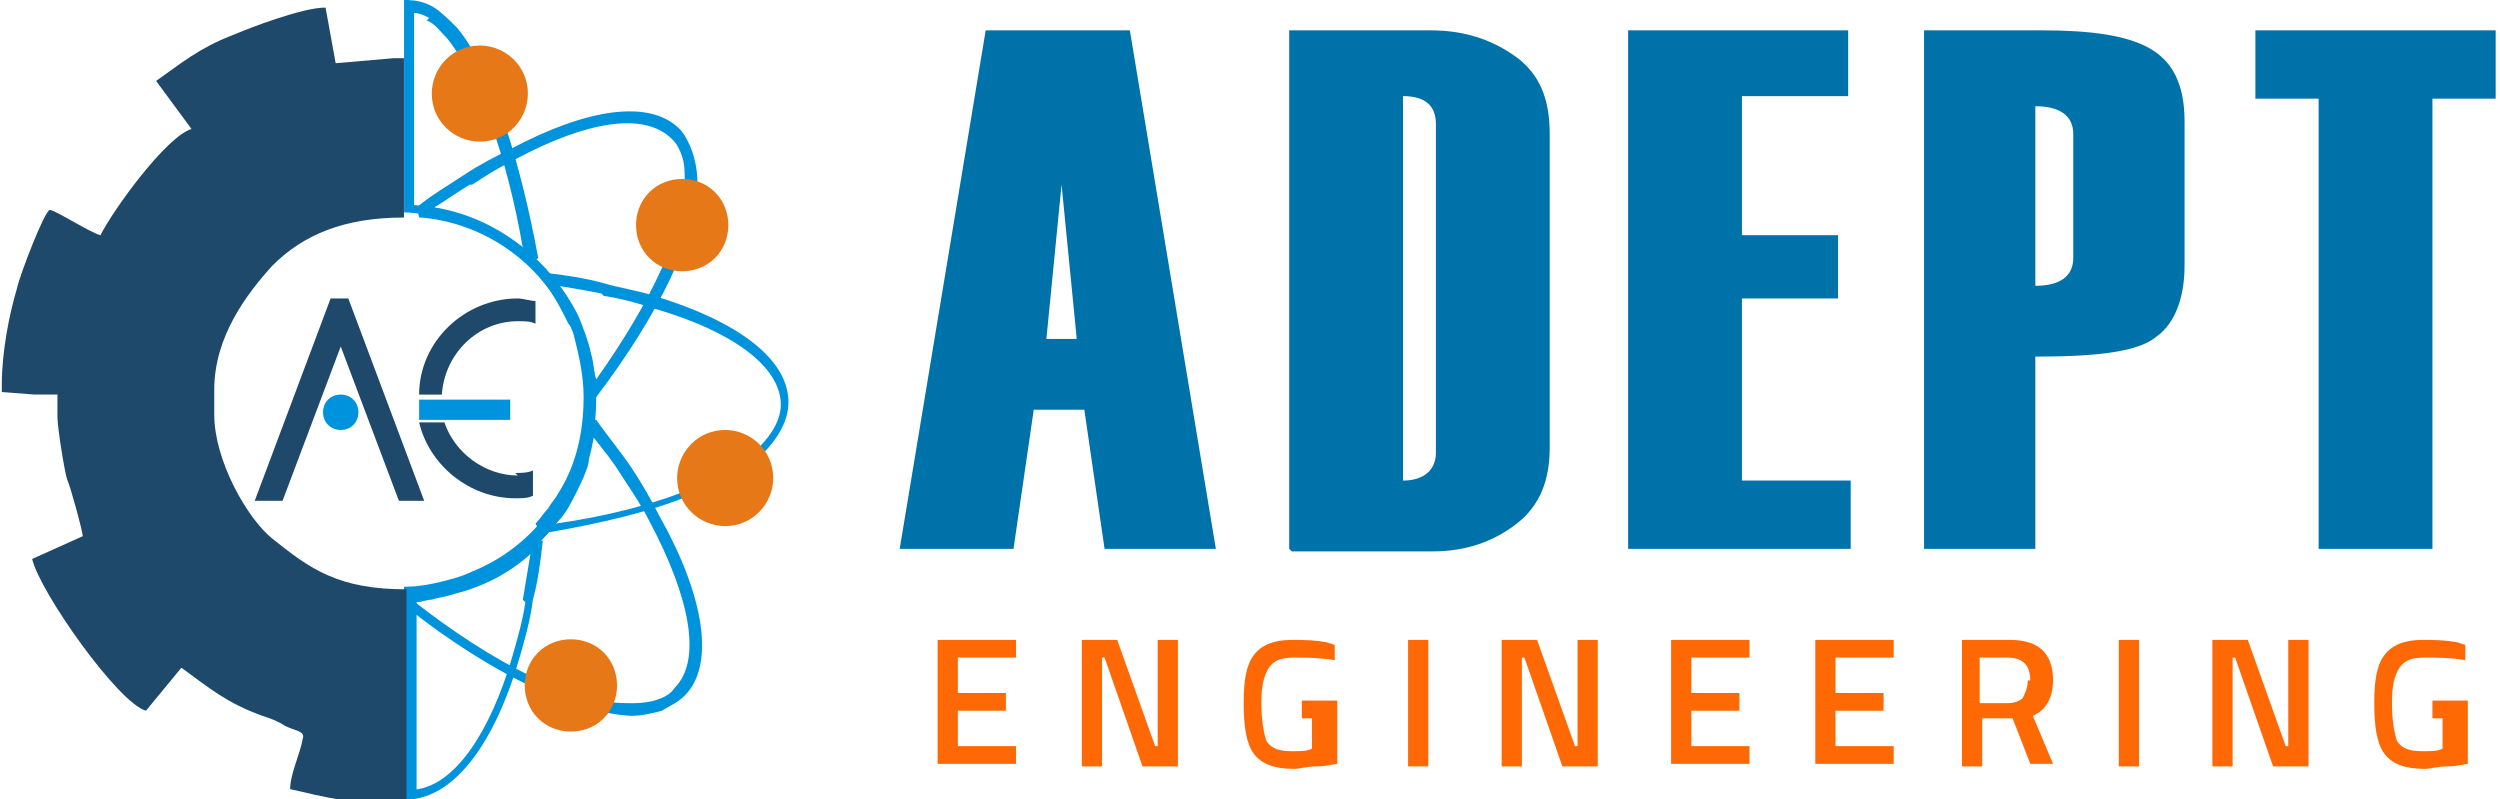
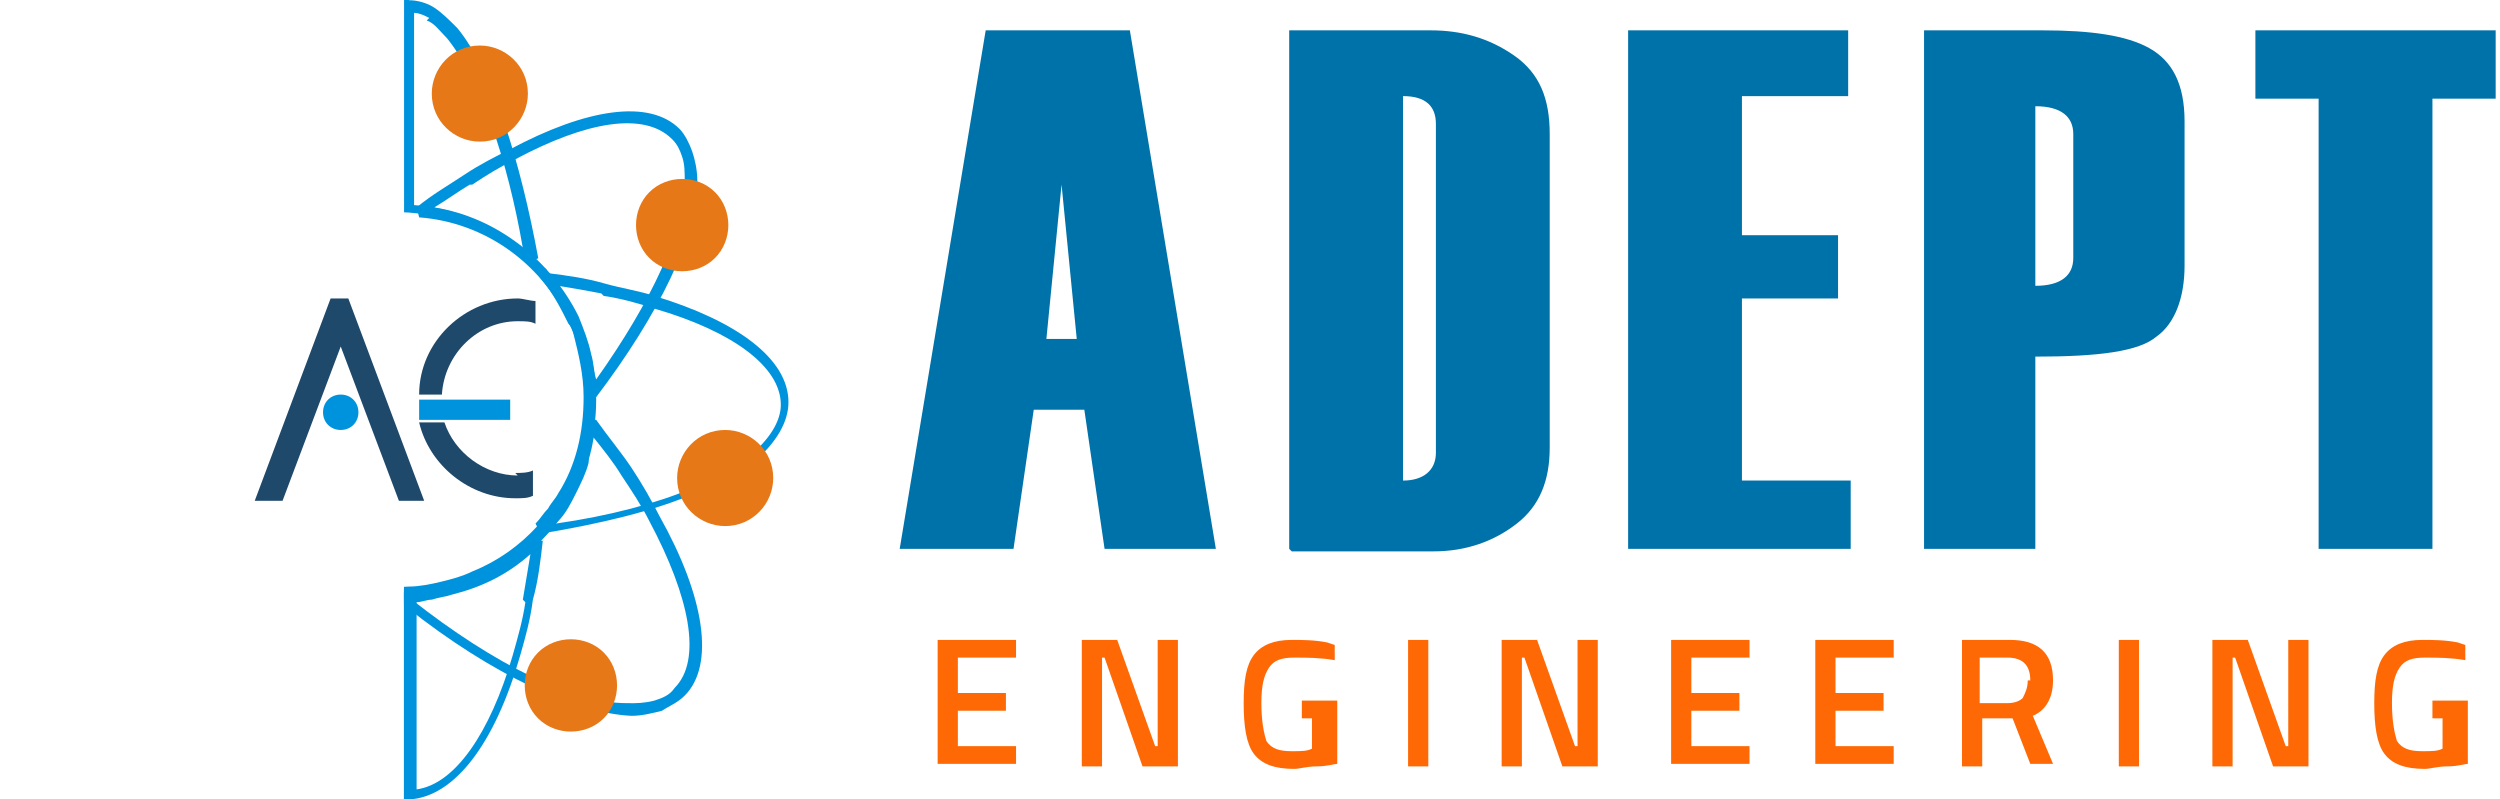
<svg xmlns="http://www.w3.org/2000/svg" xml:space="preserve" width="1.736in" height="0.555in" style="shape-rendering:geometricPrecision; text-rendering:geometricPrecision; image-rendering:optimizeQuality; fill-rule:evenodd; clip-rule:evenodd" viewBox="0 0 0.987 0.316">
  <defs>
    <style type="text/css">
   
    .fil2 {fill:none}
    .fil4 {fill:#0093DD}
    .fil3 {fill:#E77817}
    .fil1 {fill:#1E496B}
    .fil0 {fill:#0093DD;fill-rule:nonzero}
    .fil6 {fill:#FE6906;fill-rule:nonzero}
    .fil5 {fill:#0072AA;fill-rule:nonzero}
   
  </style>
  </defs>
  <g id="Layer_x0020_1">
    <g id="_103906072">
      <g>
        <path id="_103040064" class="fil0" d="M0.232 0.183l-2.23796e-006 6.71389e-006 2.23796e-006 0 -0 0c-0.001,0.004 -0.003,0.008 -0.005,0.012 -0.002,0.004 -0.004,0.008 -0.007,0.011 -0.014,0.018 -0.035,0.03 -0.059,0.031l-0.002 0 0 -0.002 0 -0.001 0 -0.002 0.002 -9.84704e-005 6.2663e-005 -2.23796e-006 0 0c0.004,-0 0.009,-0.001 0.013,-0.002 0.004,-0.001 0.008,-0.002 0.012,-0.004 0.02,-0.008 0.035,-0.025 0.042,-0.046l0.004 0.001z" />
-         <path id="_104397976" class="fil0" d="M0.216 0.108l2.23796e-005 4.47593e-006c0.008,0.001 0.015,0.002 0.022,0.004 0.007,0.002 0.014,0.003 0.02,0.005 0.033,0.01 0.053,0.025 0.053,0.042 0,0.008 -0.005,0.016 -0.013,0.023 -0.003,0.002 -0.007,0.005 -0.011,0.007 -0.004,0.002 -0.008,0.004 -0.013,0.006 -0.016,0.007 -0.037,0.012 -0.061,0.016l-0.002 -0.004 4.47593e-006 -6.71389e-006c0.002,-0.002 0.003,-0.004 0.005,-0.006 0.001,-0.002 0.003,-0.004 0.004,-0.006 0.007,-0.011 0.01,-0.024 0.01,-0.038l-8.95186e-006 0 0 -8.95186e-006 8.95186e-006 0c0,-0.009 -0.002,-0.017 -0.004,-0.025 -0,-0.001 -0.001,-0.003 -0.002,-0.004 -0.003,-0.006 -0.006,-0.012 -0.011,-0.018l0.002 -0.004zm0.021 0.008c-0.005,-0.001 -0.011,-0.002 -0.017,-0.003 0.003,0.004 0.006,0.009 0.008,0.014 0.001,0.001 0.001,0.003 0.002,0.004 0.003,0.008 0.005,0.017 0.005,0.027l8.95186e-006 0 0 8.95186e-006 -8.95186e-006 0c0,0.015 -0.004,0.028 -0.011,0.04 -0.001,0.002 -0.003,0.004 -0.004,0.007 -0,0.001 -0.001,0.001 -0.001,0.002 0.021,-0.003 0.04,-0.008 0.054,-0.014 0.005,-0.002 0.009,-0.004 0.013,-0.006 0.004,-0.002 0.007,-0.004 0.01,-0.007 0.007,-0.006 0.012,-0.013 0.012,-0.02 0,-0.015 -0.019,-0.029 -0.05,-0.038 -0.006,-0.002 -0.013,-0.004 -0.02,-0.005z" />
+         <path id="_104397976" class="fil0" d="M0.216 0.108l2.23796e-005 4.47593e-006c0.008,0.001 0.015,0.002 0.022,0.004 0.007,0.002 0.014,0.003 0.02,0.005 0.033,0.01 0.053,0.025 0.053,0.042 0,0.008 -0.005,0.016 -0.013,0.023 -0.003,0.002 -0.007,0.005 -0.011,0.007 -0.004,0.002 -0.008,0.004 -0.013,0.006 -0.016,0.007 -0.037,0.012 -0.061,0.016l-0.002 -0.004 4.47593e-006 -6.71389e-006c0.002,-0.002 0.003,-0.004 0.005,-0.006 0.001,-0.002 0.003,-0.004 0.004,-0.006 0.007,-0.011 0.01,-0.024 0.01,-0.038c0,-0.009 -0.002,-0.017 -0.004,-0.025 -0,-0.001 -0.001,-0.003 -0.002,-0.004 -0.003,-0.006 -0.006,-0.012 -0.011,-0.018l0.002 -0.004zm0.021 0.008c-0.005,-0.001 -0.011,-0.002 -0.017,-0.003 0.003,0.004 0.006,0.009 0.008,0.014 0.001,0.001 0.001,0.003 0.002,0.004 0.003,0.008 0.005,0.017 0.005,0.027l8.95186e-006 0 0 8.95186e-006 -8.95186e-006 0c0,0.015 -0.004,0.028 -0.011,0.04 -0.001,0.002 -0.003,0.004 -0.004,0.007 -0,0.001 -0.001,0.001 -0.001,0.002 0.021,-0.003 0.04,-0.008 0.054,-0.014 0.005,-0.002 0.009,-0.004 0.013,-0.006 0.004,-0.002 0.007,-0.004 0.01,-0.007 0.007,-0.006 0.012,-0.013 0.012,-0.02 0,-0.015 -0.019,-0.029 -0.05,-0.038 -0.006,-0.002 -0.013,-0.004 -0.02,-0.005z" />
        <path id="_246877552" class="fil0" d="M0.164 0.082c0.006,-0.005 0.013,-0.009 0.019,-0.013 0.006,-0.004 0.012,-0.007 0.018,-0.01 0.03,-0.016 0.055,-0.02 0.067,-0.008l4.47593e-006 4.47593e-006 0 6.71389e-006c0.002,0.002 0.004,0.006 0.005,0.009 0.001,0.003 0.002,0.007 0.002,0.012 -0,0.021 -0.015,0.052 -0.04,0.085l-0.004 -0.001 -2.23796e-006 -7.38528e-005c-0,-0.005 -0.001,-0.01 -0.002,-0.015 -0.001,-0.005 -0.003,-0.009 -0.005,-0.014 -0.011,-0.023 -0.033,-0.039 -0.059,-0.041l-0.001 -0.004 -7.38528e-005 -9.84704e-005zm0.021 -0.009c-0.005,0.003 -0.009,0.006 -0.014,0.009 0.025,0.004 0.046,0.021 0.057,0.043 0.002,0.005 0.004,0.01 0.005,0.015 0.001,0.003 0.001,0.007 0.002,0.01 0.022,-0.031 0.035,-0.059 0.035,-0.078 2.46176e-005,-0.004 -0,-0.007 -0.001,-0.01 -0.001,-0.003 -0.002,-0.005 -0.004,-0.007l-4.47593e-006 4.47593e-006 -2.23796e-006 -4.47593e-006c-0.011,-0.011 -0.034,-0.007 -0.062,0.008 -0.006,0.003 -0.011,0.006 -0.017,0.01z" />
        <path id="_246877768" class="fil0" d="M0.161 8.95186e-005l9.84704e-005 2.23796e-006c0.003,0 0.007,0.001 0.01,0.003 0.003,0.002 0.006,0.005 0.009,0.008 0.014,0.017 0.025,0.053 0.032,0.091l-0.004 0.002 -4.92352e-005 -4.47593e-005c-0.002,-0.002 -0.004,-0.003 -0.005,-0.005l-8.95186e-006 0c-0.002,-0.001 -0.004,-0.003 -0.006,-0.004 -0.01,-0.007 -0.023,-0.01 -0.036,-0.011l-0.002 -9.84704e-005 0 -0.002 0 -0.081 0 -0.002 0.002 8.95186e-005zm0.008 0.007c-0.002,-0.001 -0.004,-0.002 -0.006,-0.002l0 0.076c0.013,0.001 0.025,0.005 0.036,0.012 0.002,0.001 0.004,0.003 0.006,0.004l-2.23796e-006 4.47593e-006c0,0 0.001,0.001 0.001,0.001 -0.006,-0.035 -0.017,-0.067 -0.03,-0.083 -0.003,-0.003 -0.005,-0.006 -0.008,-0.007zm0.045 0.206l-2.68556e-005 0c-0.001,0.009 -0.002,0.017 -0.004,0.024 -0.001,0.008 -0.003,0.015 -0.005,0.022 -0.01,0.035 -0.026,0.056 -0.044,0.057l-0.002 7.60908e-005 0 -0.002 0 -0.078 0 -0.002 0.002 -9.84704e-005 6.2663e-005 -2.23796e-006 0 0c0.003,-0 0.005,-0 0.008,-0.001 0.003,-0 0.005,-0.001 0.008,-0.002 0.013,-0.003 0.024,-0.01 0.033,-0.019l0.004 0.002zm-0.008 0.024c0.001,-0.006 0.002,-0.012 0.003,-0.018 -0.009,0.008 -0.019,0.013 -0.031,0.016 -0.003,0.001 -0.005,0.001 -0.008,0.002 -0.002,0 -0.004,0.001 -0.006,0.001l0 0.074c0.015,-0.002 0.029,-0.022 0.038,-0.053 0.002,-0.007 0.004,-0.014 0.005,-0.021z" />
        <path id="_246878128" class="fil0" d="M0.235 0.166l6.71389e-006 1.11898e-005 0 6.71389e-006c0.005,0.007 0.01,0.013 0.014,0.019 0.004,0.006 0.008,0.013 0.011,0.019 0.018,0.032 0.022,0.059 0.01,0.071l-2.23796e-006 4.47593e-006 -8.95186e-006 0c-0.003,0.003 -0.006,0.004 -0.009,0.006 -0.004,0.001 -0.008,0.002 -0.012,0.002 -0.022,-0.001 -0.055,-0.016 -0.089,-0.043l-0.001 -0.001 0 -0.001 0 -0.003 0 -0.002 0.002 -9.84704e-005 6.2663e-005 -2.23796e-006 0 0c0.005,-0 0.01,-0.001 0.015,-0.002 0.005,-0.001 0.009,-0.003 0.014,-0.005 0.022,-0.011 0.039,-0.033 0.041,-0.059l0.004 -0.001zm0.01 0.022c-0.003,-0.005 -0.007,-0.01 -0.011,-0.015 -0.004,0.025 -0.021,0.046 -0.043,0.057 -0.005,0.002 -0.009,0.004 -0.015,0.005 -0.004,0.001 -0.009,0.002 -0.014,0.002l0 2.23796e-006c0.033,0.026 0.064,0.041 0.085,0.041 0.004,8.95186e-005 0.007,-0 0.011,-0.001 0.003,-0.001 0.006,-0.002 0.008,-0.005l-4.47593e-006 -4.47593e-006 4.47593e-006 -4.47593e-006c0.011,-0.011 0.006,-0.036 -0.01,-0.066 -0.003,-0.006 -0.007,-0.012 -0.011,-0.018z" />
-         <path id="_246878032" class="fil1" d="M0.156 0.316l0.004 0 0 -0.083c-0.027,0 -0.038,-0.008 -0.053,-0.02 -0.01,-0.008 -0.023,-0.031 -0.023,-0.049l0 -0.01c0,-0.021 0.013,-0.038 0.023,-0.049 0.012,-0.012 0.028,-0.019 0.052,-0.019l0 -0.063 -0.004 0 -0.023 0.002 -0.004 -0.022c-0.009,-6.71389e-005 -0.03,0.008 -0.037,0.011 -0.013,0.005 -0.02,0.011 -0.03,0.018l0.014 0.019c-0.01,0.003 -0.031,0.032 -0.036,0.042 -0.004,-0.001 -0.018,-0.01 -0.02,-0.01 -0.002,0 -0.012,0.026 -0.013,0.031 -0.003,0.01 -0.006,0.025 -0.006,0.038l0 0.003 0.013 0.001 0.009 -0 0 0.009c0,0.004 0.003,0.023 0.004,0.025 0.001,0.002 0.006,0.02 0.006,0.022l-0.02 0.009c0.003,0.013 0.034,0.057 0.045,0.06l0.014 -0.017c0.011,0.008 0.018,0.014 0.032,0.019 0.003,0.001 0.006,0.002 0.009,0.004 0.004,0.002 0.008,0.002 0.007,0.005 -0.001,0.006 -0.005,0.014 -0.005,0.02 0.013,0.003 0.025,0.006 0.041,0.006z" />
        <path id="_246878440" class="fil2" d="M0.23 0.182c-0.009,0.03 -0.036,0.052 -0.069,0.054l0 -0.001c0.032,-0.001 0.06,-0.023 0.069,-0.053z" />
-         <path id="_246878296" class="fil2" d="M0.216 0.111c0.055,0.008 0.094,0.027 0.094,0.05 -2.23796e-006,0.023 -0.04,0.042 -0.096,0.05 0.012,-0.013 0.02,-0.031 0.02,-0.051 0,-0.018 -0.007,-0.035 -0.017,-0.048z" />
        <path id="_246878152" class="fil2" d="M0.165 0.083c0.044,-0.033 0.085,-0.047 0.101,-0.031 0.016,0.016 0.002,0.058 -0.033,0.103 -0.002,-0.038 -0.031,-0.068 -0.068,-0.072z" />
        <path id="_246877984" class="fil2" d="M0.161 0.002c0.022,0.001 0.04,0.049 0.048,0.101 -0.013,-0.012 -0.03,-0.02 -0.048,-0.02l0 -0.081zm0.051 0.21c-0.007,0.061 -0.027,0.1 -0.051,0.101l0 -0.078c0.02,-0.001 0.038,-0.009 0.051,-0.023z" />
        <path id="_246877840" class="fil3" d="M0.17 0.037c0,-0.01 0.008,-0.019 0.019,-0.019 0.01,2.23796e-006 0.019,0.008 0.019,0.019 -2.23796e-006,0.01 -0.008,0.019 -0.019,0.019 -0.01,0 -0.019,-0.008 -0.019,-0.019zm0.086 0.039c0.007,-0.007 0.019,-0.007 0.026,-2.23796e-006 0.007,0.007 0.007,0.019 0,0.026 -0.007,0.007 -0.019,0.007 -0.026,0 -0.007,-0.007 -0.007,-0.019 0,-0.026zm0.03 0.094c0.01,0 0.019,0.008 0.019,0.019 0,0.01 -0.008,0.019 -0.019,0.019 -0.01,0 -0.019,-0.008 -0.019,-0.019 0,-0.01 0.008,-0.019 0.019,-0.019zm-0.074 0.114c-0.007,-0.007 -0.007,-0.019 -2.23796e-006,-0.026 0.007,-0.007 0.019,-0.007 0.026,0 0.007,0.007 0.007,0.019 0,0.026 -0.007,0.007 -0.019,0.007 -0.026,0z" />
        <path id="_246880288" class="fil2" d="M0.233 0.167c0.036,0.047 0.052,0.09 0.035,0.107 -0.016,0.016 -0.06,0.001 -0.107,-0.036l0 -0.003c0.038,-0.002 0.068,-0.031 0.072,-0.068z" />
      </g>
      <g>
        <polygon id="_246880168" class="fil4" points="0.165,0.158 0.201,0.158 0.201,0.166 0.165,0.166 " />
        <path id="_246880072" class="fil4" d="M0.134 0.156c0.004,0 0.007,0.003 0.007,0.007 0,0.004 -0.003,0.007 -0.007,0.007 -0.004,0 -0.007,-0.003 -0.007,-0.007 0,-0.004 0.003,-0.007 0.007,-0.007z" />
        <path id="_246879976" class="fil1" d="M0.211 0.119c-0.002,-0 -0.005,-0.001 -0.007,-0.001 -0.021,0 -0.039,0.017 -0.039,0.038l0.009 0c0.001,-0.016 0.014,-0.029 0.03,-0.029 0.003,0 0.005,0 0.007,0.001l0 -0.01z" />
        <path id="_246877864" class="fil1" d="M0.204 0.188c-0.013,0 -0.025,-0.009 -0.029,-0.021l-0.01 0c0.004,0.017 0.02,0.03 0.038,0.03 0.003,0 0.005,-0 0.007,-0.001l0 -0.01c-0.002,0.001 -0.005,0.001 -0.007,0.001z" />
        <polygon id="_246877624" class="fil1" points="0.13,0.118 0.137,0.118 0.167,0.198 0.157,0.198 0.134,0.137 0.111,0.198 0.1,0.198 " />
      </g>
    </g>
    <g id="_103906048">
      <path id="_103906168" class="fil5" d="M0.481 0.217l-0.045 0 -0.008 -0.055 -0.02 0 -0.008 0.055 -0.045 0 0.034 -0.205 0.057 0 0.034 0.205zm-0.056 -0.083l-0.006 -0.061 -0.006 0.061 0.013 0zm0.084 0.083l0 -0.205 0.056 0c0.012,0 0.023,0.003 0.033,0.01 0.01,0.007 0.014,0.017 0.014,0.031l0 0.124c0,0.013 -0.004,0.023 -0.013,0.03 -0.009,0.007 -0.02,0.011 -0.033,0.011l-0.056 0zm0.058 -0.037l0 -0.131c0,-0.007 -0.004,-0.011 -0.013,-0.011l0 0.152c0.008,0 0.013,-0.004 0.013,-0.011zm0.164 0.037l-0.088 0 0 -0.205 0.087 0 0 0.026 -0.042 0 0 0.055 0.038 0 0 0.025 -0.038 0 0 0.072 0.043 0 0 0.026zm0.073 -0.075l0 0.075 -0.044 0 0 -0.205 0.047 0c0.019,0 0.033,0.002 0.042,0.007 0.009,0.005 0.014,0.014 0.014,0.029l0 0.057c0,0.013 -0.004,0.023 -0.011,0.028 -0.007,0.006 -0.023,0.008 -0.048,0.008zm0.015 -0.04l0 -0.049c0,-0.007 -0.005,-0.011 -0.015,-0.011l0 0.071c0.01,0 0.015,-0.004 0.015,-0.011zm0.167 -0.063l-0.025 0 0 0.178 -0.045 0 0 -0.178 -0.025 0 0 -0.027 0.095 0 0 0.027z" />
      <path id="_67960400" class="fil6" d="M0.37 0.303l0 -0.05 0.031 0 0 0.007 -0.023 0 0 0.014 0.019 0 0 0.007 -0.019 0 0 0.014 0.023 0 0 0.007 -0.031 0zm0.057 0l0 -0.05 0.014 0 0.015 0.042 0.001 0 0 -0.042 0.008 0 0 0.05 -0.014 0 -0.015 -0.043 -0.001 0 0 0.043 -0.008 0zm0.087 -0.019l0 -0.007 0.014 0 0 0.025c-0.001,0 -0.004,0.001 -0.008,0.001 -0.004,0 -0.007,0.001 -0.009,0.001 -0.008,0 -0.013,-0.002 -0.016,-0.006 -0.003,-0.004 -0.004,-0.011 -0.004,-0.02 0,-0.009 0.001,-0.015 0.004,-0.019 0.003,-0.004 0.008,-0.006 0.015,-0.006 0.004,0 0.009,0 0.014,0.001l0.003 0.001 -0 0.006c-0.006,-0.001 -0.011,-0.001 -0.016,-0.001 -0.005,0 -0.008,0.001 -0.01,0.004 -0.002,0.003 -0.003,0.007 -0.003,0.014 0,0.007 0.001,0.012 0.002,0.015 0.002,0.003 0.005,0.004 0.01,0.004 0.004,0 0.006,-0 0.008,-0.001l0 -0.012 -0.006 0zm0.042 0.019l0 -0.05 0.008 0 0 0.05 -0.008 0zm0.037 0l0 -0.05 0.014 0 0.015 0.042 0.001 0 0 -0.042 0.008 0 0 0.05 -0.014 0 -0.015 -0.043 -0.001 0 0 0.043 -0.008 0zm0.067 0l0 -0.05 0.031 0 0 0.007 -0.023 0 0 0.014 0.019 0 0 0.007 -0.019 0 0 0.014 0.023 0 0 0.007 -0.031 0zm0.057 0l0 -0.05 0.031 0 0 0.007 -0.023 0 0 0.014 0.019 0 0 0.007 -0.019 0 0 0.014 0.023 0 0 0.007 -0.031 0zm0.066 -0.018l0 0.018 -0.008 0 0 -0.05 0.019 0c0.011,0 0.017,0.005 0.017,0.016 0,0.007 -0.003,0.012 -0.008,0.014l0.008 0.019 -0.009 0 -0.007 -0.018 -0.012 0zm0.019 -0.016c0,-0.006 -0.003,-0.009 -0.009,-0.009l-0.011 0 0 0.018 0.011 0c0.003,0 0.005,-0.001 0.006,-0.002 0.001,-0.002 0.002,-0.004 0.002,-0.007zm0.035 0.034l0 -0.05 0.008 0 0 0.05 -0.008 0zm0.037 0l0 -0.05 0.014 0 0.015 0.042 0.001 0 0 -0.042 0.008 0 0 0.05 -0.014 0 -0.015 -0.043 -0.001 0 0 0.043 -0.008 0zm0.087 -0.019l0 -0.007 0.014 0 0 0.025c-0.001,0 -0.004,0.001 -0.008,0.001 -0.004,0 -0.007,0.001 -0.009,0.001 -0.008,0 -0.013,-0.002 -0.016,-0.006 -0.003,-0.004 -0.004,-0.011 -0.004,-0.02 0,-0.009 0.001,-0.015 0.004,-0.019 0.003,-0.004 0.008,-0.006 0.015,-0.006 0.004,0 0.009,0 0.014,0.001l0.003 0.001 -0 0.006c-0.006,-0.001 -0.011,-0.001 -0.016,-0.001 -0.005,0 -0.008,0.001 -0.01,0.004 -0.002,0.003 -0.003,0.007 -0.003,0.014 0,0.007 0.001,0.012 0.002,0.015 0.002,0.003 0.005,0.004 0.01,0.004 0.004,0 0.006,-0 0.008,-0.001l0 -0.012 -0.006 0z" />
    </g>
  </g>
</svg>